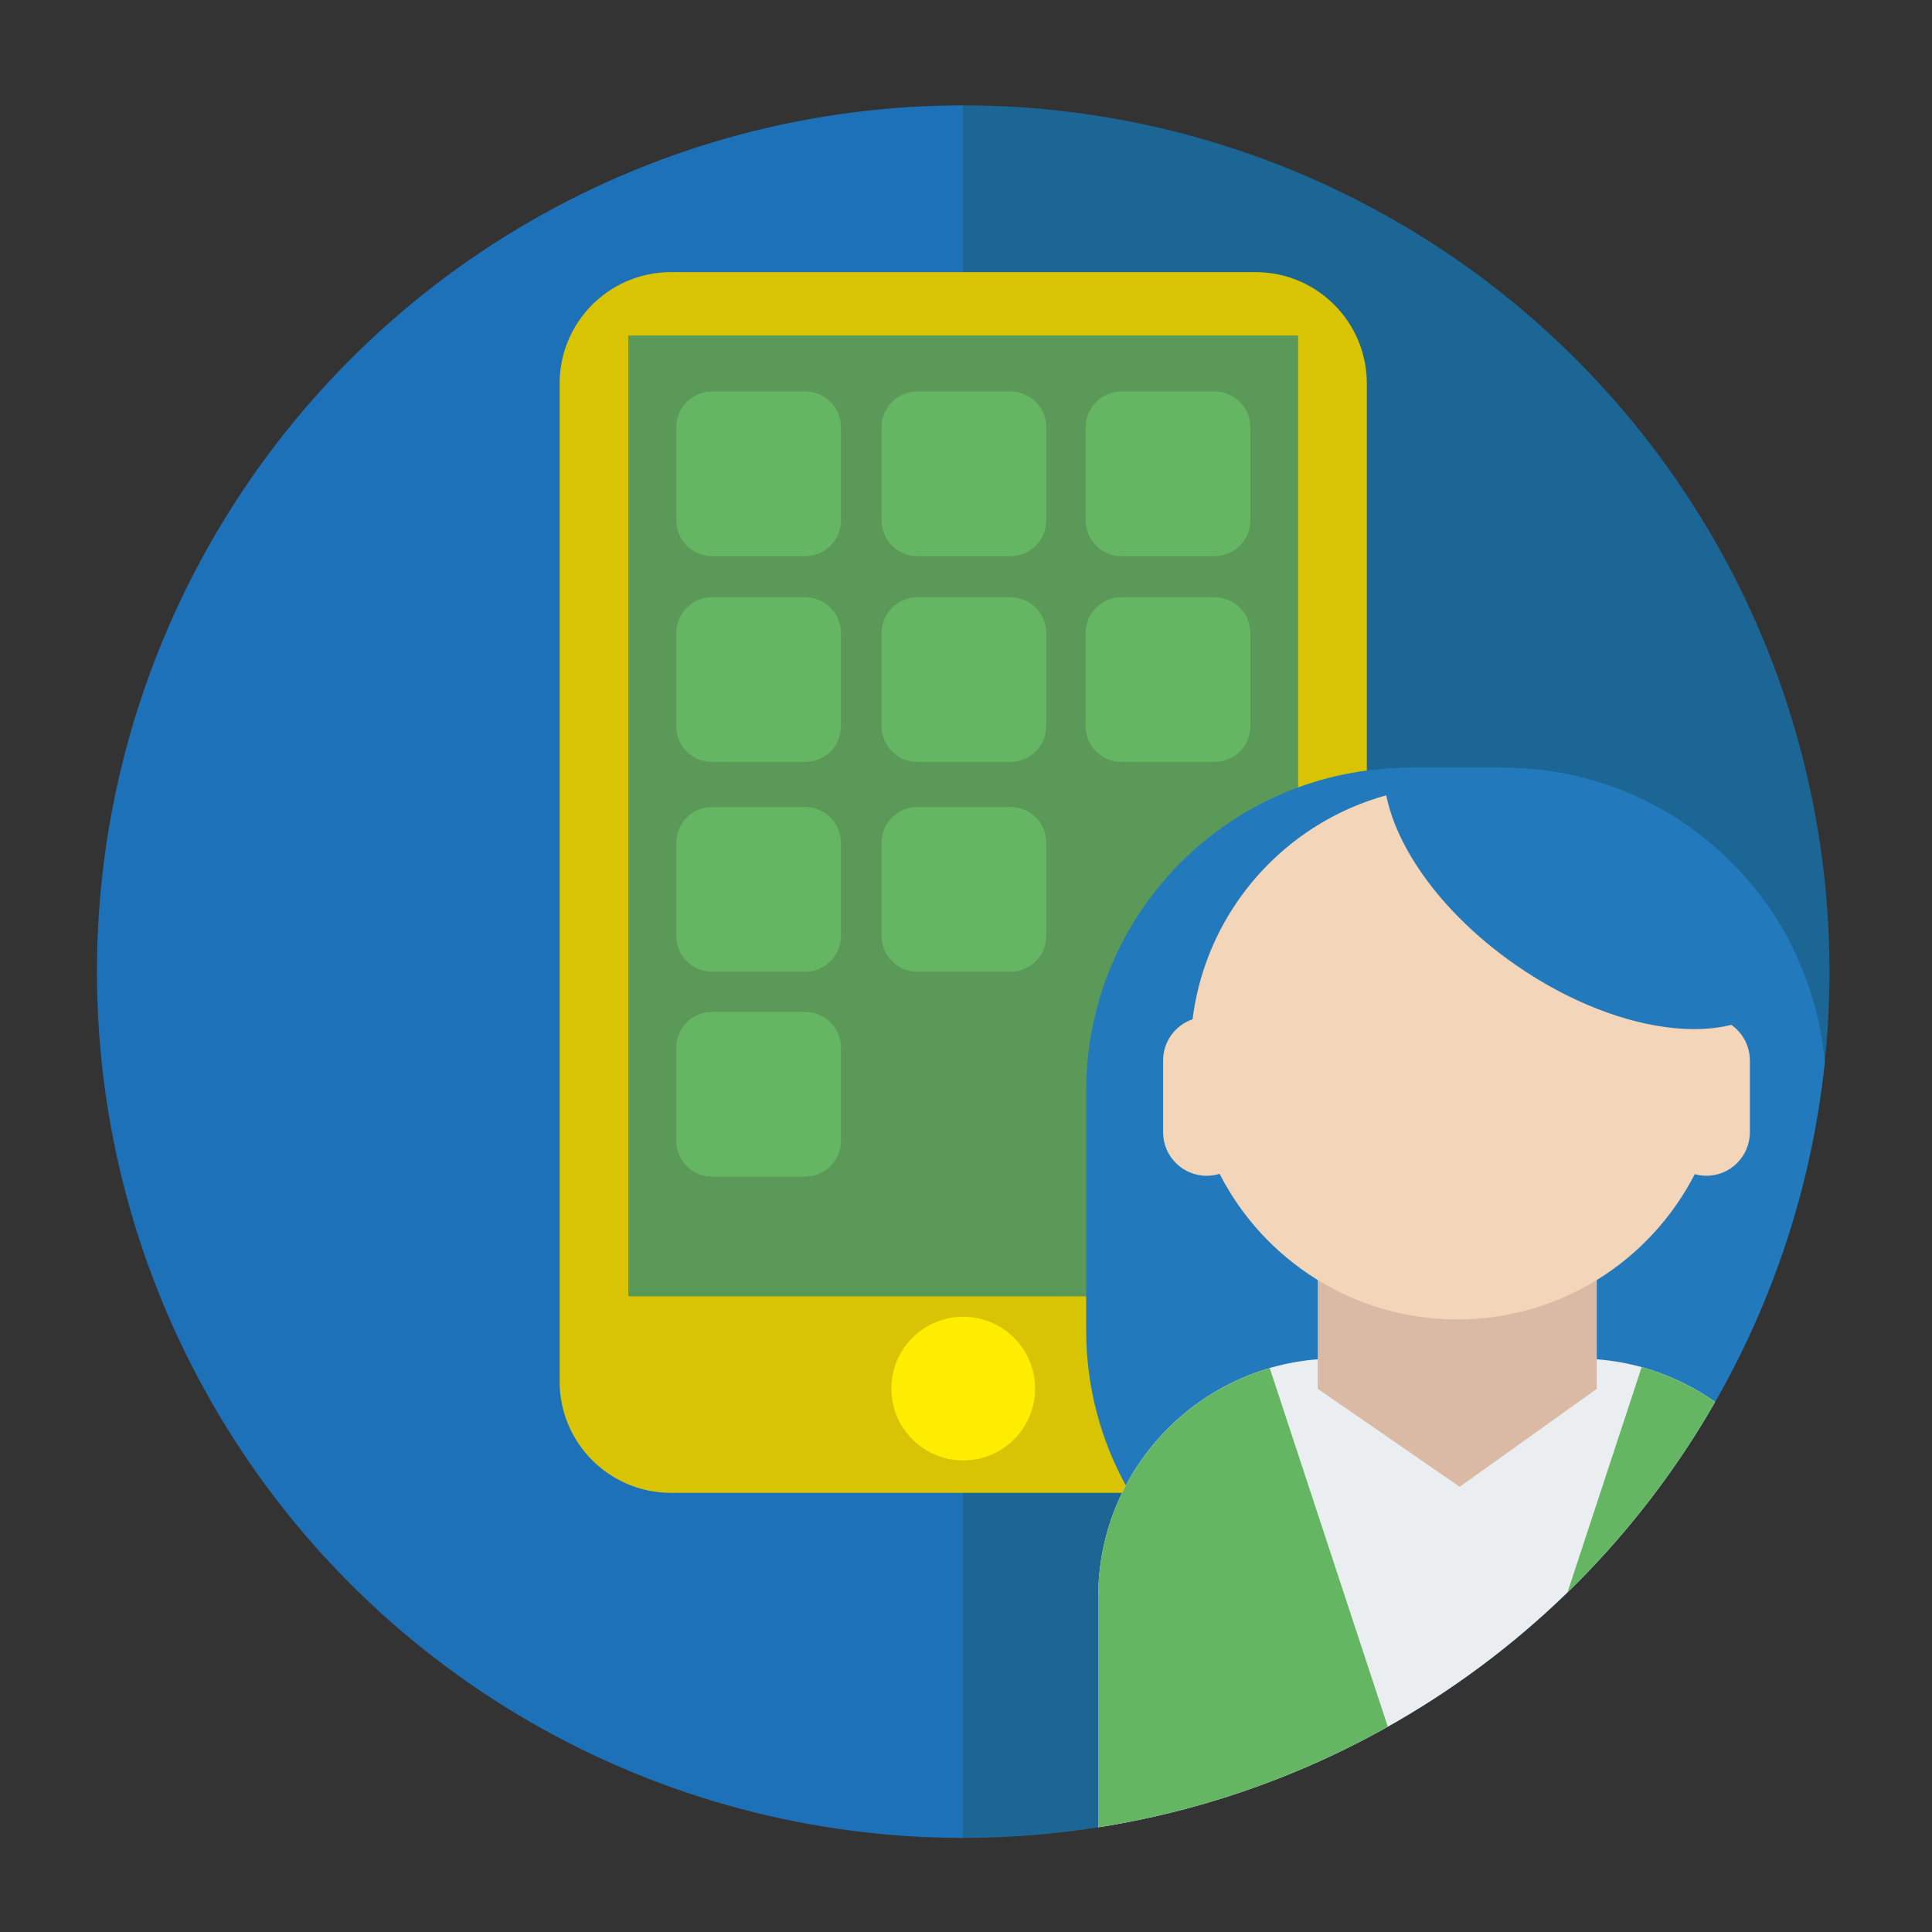
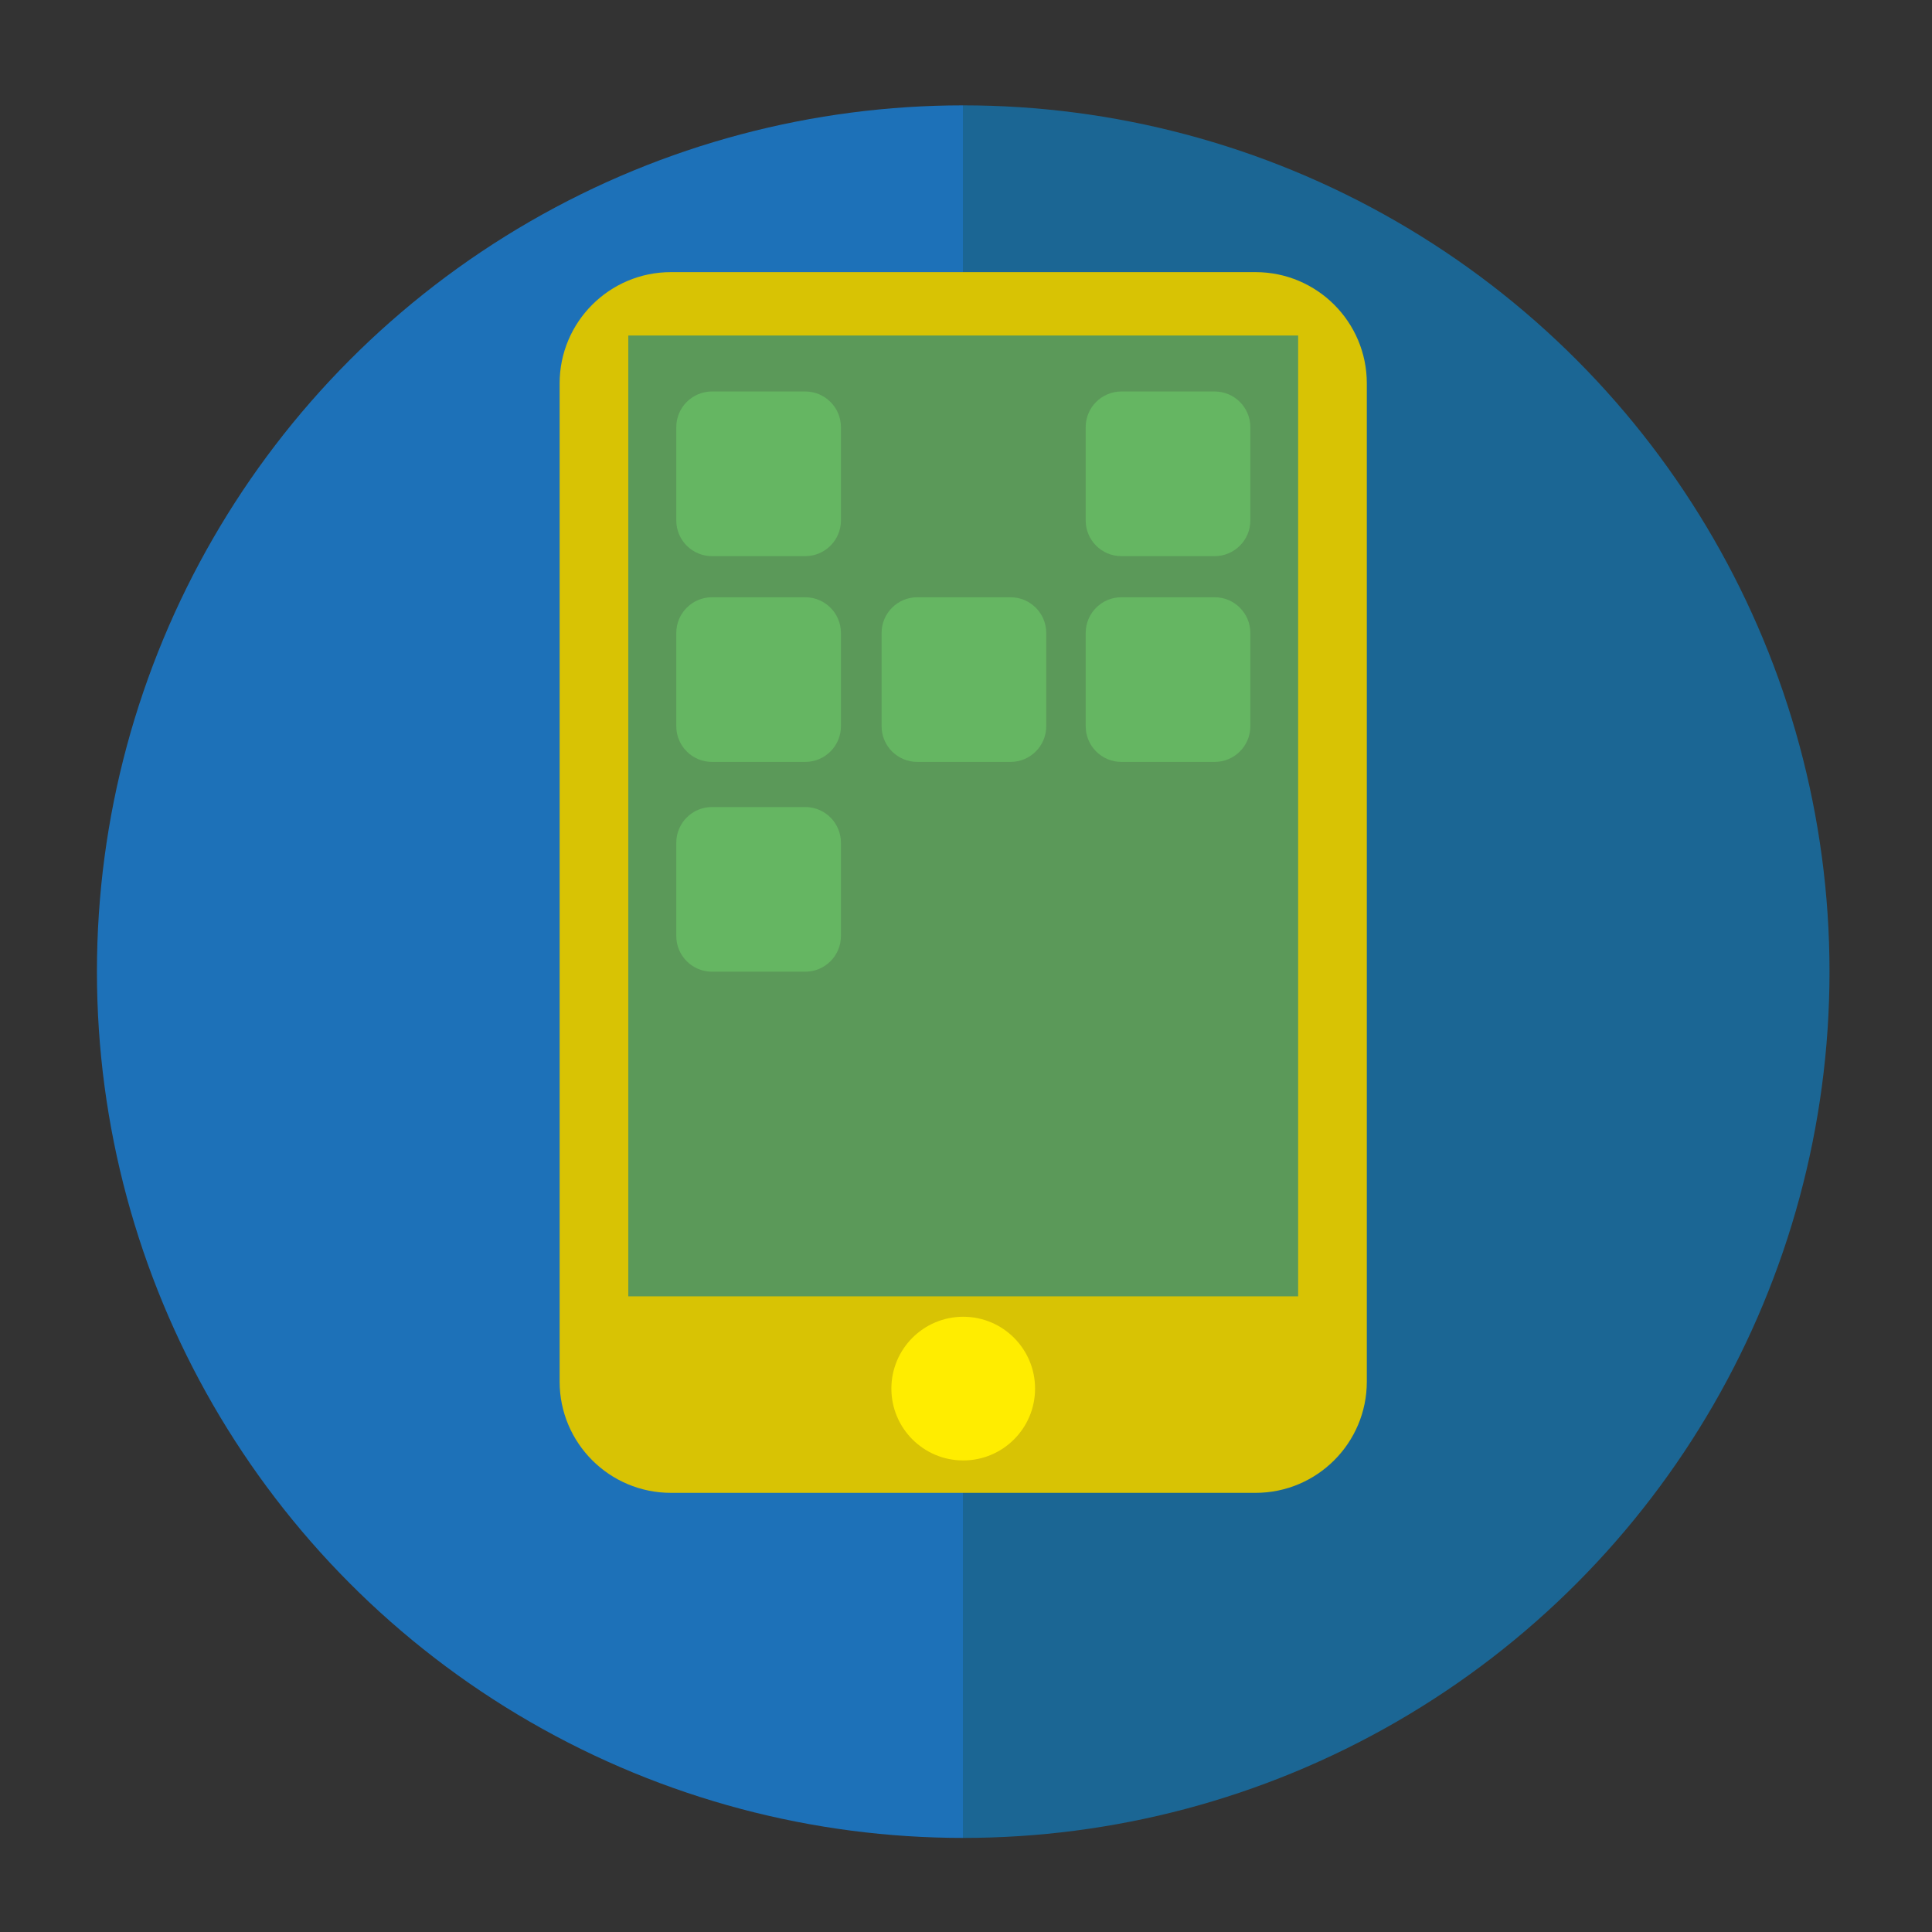
<svg xmlns="http://www.w3.org/2000/svg" xmlns:xlink="http://www.w3.org/1999/xlink" version="1.1" x="0px" y="0px" width="500px" height="500px" viewBox="0 0 500 500" enable-background="new 0 0 500 500" xml:space="preserve">
  <rect x="0" y="0" width="500" height="500" fill="#333333" stroke="none" />
  <g id="Ebene_15">
</g>
  <g id="Ebene_16">
</g>
  <g id="Ebene_17">
</g>
  <g id="Ebene_18">
</g>
  <g id="Ebene_19">
</g>
  <g id="Ebene_20">
</g>
  <g id="Ebene_21">
</g>
  <g id="Ebene_22">
</g>
  <g id="Ebene_9">
    <g>
      <g>
        <g>
          <linearGradient id="SVGID_1_" gradientUnits="userSpaceOnUse" x1="25.087" y1="251.459" x2="473.476" y2="251.459">
            <stop offset="0.5" style="stop-color:#1D71B8" />
            <stop offset="0.5" style="stop-color:#1B6694" />
          </linearGradient>
          <circle fill="url(#SVGID_1_)" cx="249.281" cy="251.459" r="224.194" />
        </g>
      </g>
      <g>
        <path fill="#D8C304" d="M353.732,357.545c0,15.907-12.896,28.803-28.803,28.803H173.633c-15.907,0-28.803-12.896-28.803-28.803     V99.23c0-15.907,12.896-28.803,28.803-28.803h151.296c15.907,0,28.803,12.896,28.803,28.803V357.545z" />
        <rect x="162.603" y="86.833" fill="#5B9959" width="173.356" height="248.657" />
        <circle fill="#FFED00" cx="249.281" cy="359.368" r="18.593" />
        <g>
          <g>
            <path fill="#65B662" d="M217.633,134.692c0,5.101-4.135,9.236-9.236,9.236h-24.139c-5.101,0-9.236-4.135-9.236-9.236v-24.139       c0-5.101,4.135-9.236,9.236-9.236h24.139c5.101,0,9.236,4.135,9.236,9.236V134.692z" />
-             <path fill="#65B662" d="M270.766,134.692c0,5.101-4.135,9.236-9.236,9.236h-24.139c-5.101,0-9.236-4.135-9.236-9.236v-24.139       c0-5.101,4.135-9.236,9.236-9.236h24.139c5.101,0,9.236,4.135,9.236,9.236V134.692z" />
            <path fill="#65B662" d="M323.586,134.692c0,5.101-4.135,9.236-9.236,9.236h-24.139c-5.101,0-9.236-4.135-9.236-9.236v-24.139       c0-5.101,4.135-9.236,9.236-9.236h24.139c5.101,0,9.236,4.135,9.236,9.236V134.692z" />
          </g>
          <g>
            <path fill="#65B662" d="M217.633,187.947c0,5.101-4.135,9.236-9.236,9.236h-24.139c-5.101,0-9.236-4.135-9.236-9.236v-24.139       c0-5.101,4.135-9.236,9.236-9.236h24.139c5.101,0,9.236,4.135,9.236,9.236V187.947z" />
            <path fill="#65B662" d="M270.766,187.947c0,5.101-4.135,9.236-9.236,9.236h-24.139c-5.101,0-9.236-4.135-9.236-9.236v-24.139       c0-5.101,4.135-9.236,9.236-9.236h24.139c5.101,0,9.236,4.135,9.236,9.236V187.947z" />
            <path fill="#65B662" d="M323.586,187.947c0,5.101-4.135,9.236-9.236,9.236h-24.139c-5.101,0-9.236-4.135-9.236-9.236v-24.139       c0-5.101,4.135-9.236,9.236-9.236h24.139c5.101,0,9.236,4.135,9.236,9.236V187.947z" />
          </g>
          <g>
            <path fill="#65B662" d="M217.633,242.237c0,5.101-4.135,9.236-9.236,9.236h-24.139c-5.101,0-9.236-4.135-9.236-9.236v-24.139       c0-5.101,4.135-9.236,9.236-9.236h24.139c5.101,0,9.236,4.135,9.236,9.236V242.237z" />
-             <path fill="#65B662" d="M270.766,242.237c0,5.101-4.135,9.236-9.236,9.236h-24.139c-5.101,0-9.236-4.135-9.236-9.236v-24.139       c0-5.101,4.135-9.236,9.236-9.236h24.139c5.101,0,9.236,4.135,9.236,9.236V242.237z" />
          </g>
          <g>
-             <path fill="#65B662" d="M217.633,295.264c0,5.101-4.135,9.236-9.236,9.236h-24.139c-5.101,0-9.236-4.135-9.236-9.236v-24.139       c0-5.101,4.135-9.236,9.236-9.236h24.139c5.101,0,9.236,4.135,9.236,9.236V295.264z" />
-           </g>
+             </g>
        </g>
      </g>
      <g>
        <defs>
-           <circle id="SVGID_30_" cx="249.281" cy="251.459" r="224.194" />
-         </defs>
+           </defs>
        <clipPath id="SVGID_2_">
          <use xlink:href="#SVGID_30_" overflow="visible" />
        </clipPath>
        <g clip-path="url(#SVGID_2_)">
          <path fill="#227ABD" d="M472.572,344.27c0,46.186-37.441,83.627-83.627,83.627H364.73c-46.186,0-83.627-37.441-83.627-83.627      v-61.946c0-46.186,37.441-83.627,83.627-83.627h24.215c46.186,0,83.627,37.441,83.627,83.627V344.27z" />
          <path fill="#EBEEF0" d="M470.058,551.789c0,34.056-27.608,61.664-61.664,61.664h-62.509c-34.056,0-61.664-27.608-61.664-61.664      V413.255c0-34.056,27.608-61.664,61.664-61.664h62.509c34.056,0,61.664,27.608,61.664,61.664V551.789z" />
          <path fill="#65B662" d="M424.853,353.83l-48.16,146.27l-48.084-146.038c-25.644,7.473-44.389,31.137-44.389,59.193v138.534      c0,34.056,27.608,61.664,61.664,61.664h62.509c34.056,0,61.664-27.608,61.664-61.664V413.255      C470.058,384.902,450.915,361.034,424.853,353.83z" />
          <polygon fill="#DBBAA5" points="413.249,359.427 377.773,384.785 341.029,359.427 341.029,261.867 413.249,261.867     " />
-           <path fill="#F3D6B9" d="M445.656,263.944c-4.177-34.139-33.249-60.585-68.517-60.585c-35.215,0-64.251,26.366-68.497,60.43      c-4.434,1.513-7.629,5.705-7.629,10.652v18.584c0,6.22,5.043,11.263,11.263,11.263c1.168,0,2.294-0.178,3.354-0.508      c11.428,22.363,34.672,37.683,61.509,37.683c26.801,0,50.018-15.279,61.462-37.591c0.956,0.264,1.958,0.416,2.998,0.416      c6.22,0,11.263-5.043,11.263-11.263v-18.584C452.862,269.654,449.869,265.574,445.656,263.944z" />
          <path fill="#227ABD" d="M388.945,198.697H364.73c-2.223,0-4.424,0.089-6.603,0.259c-0.374,15.569,12.688,35.911,34.217,50.833      c27.607,19.135,58.676,22.11,69.395,6.645c1.79-2.582,2.884-5.522,3.362-8.706C451.941,218.806,422.792,198.697,388.945,198.697      z" />
        </g>
      </g>
    </g>
  </g>
</svg>